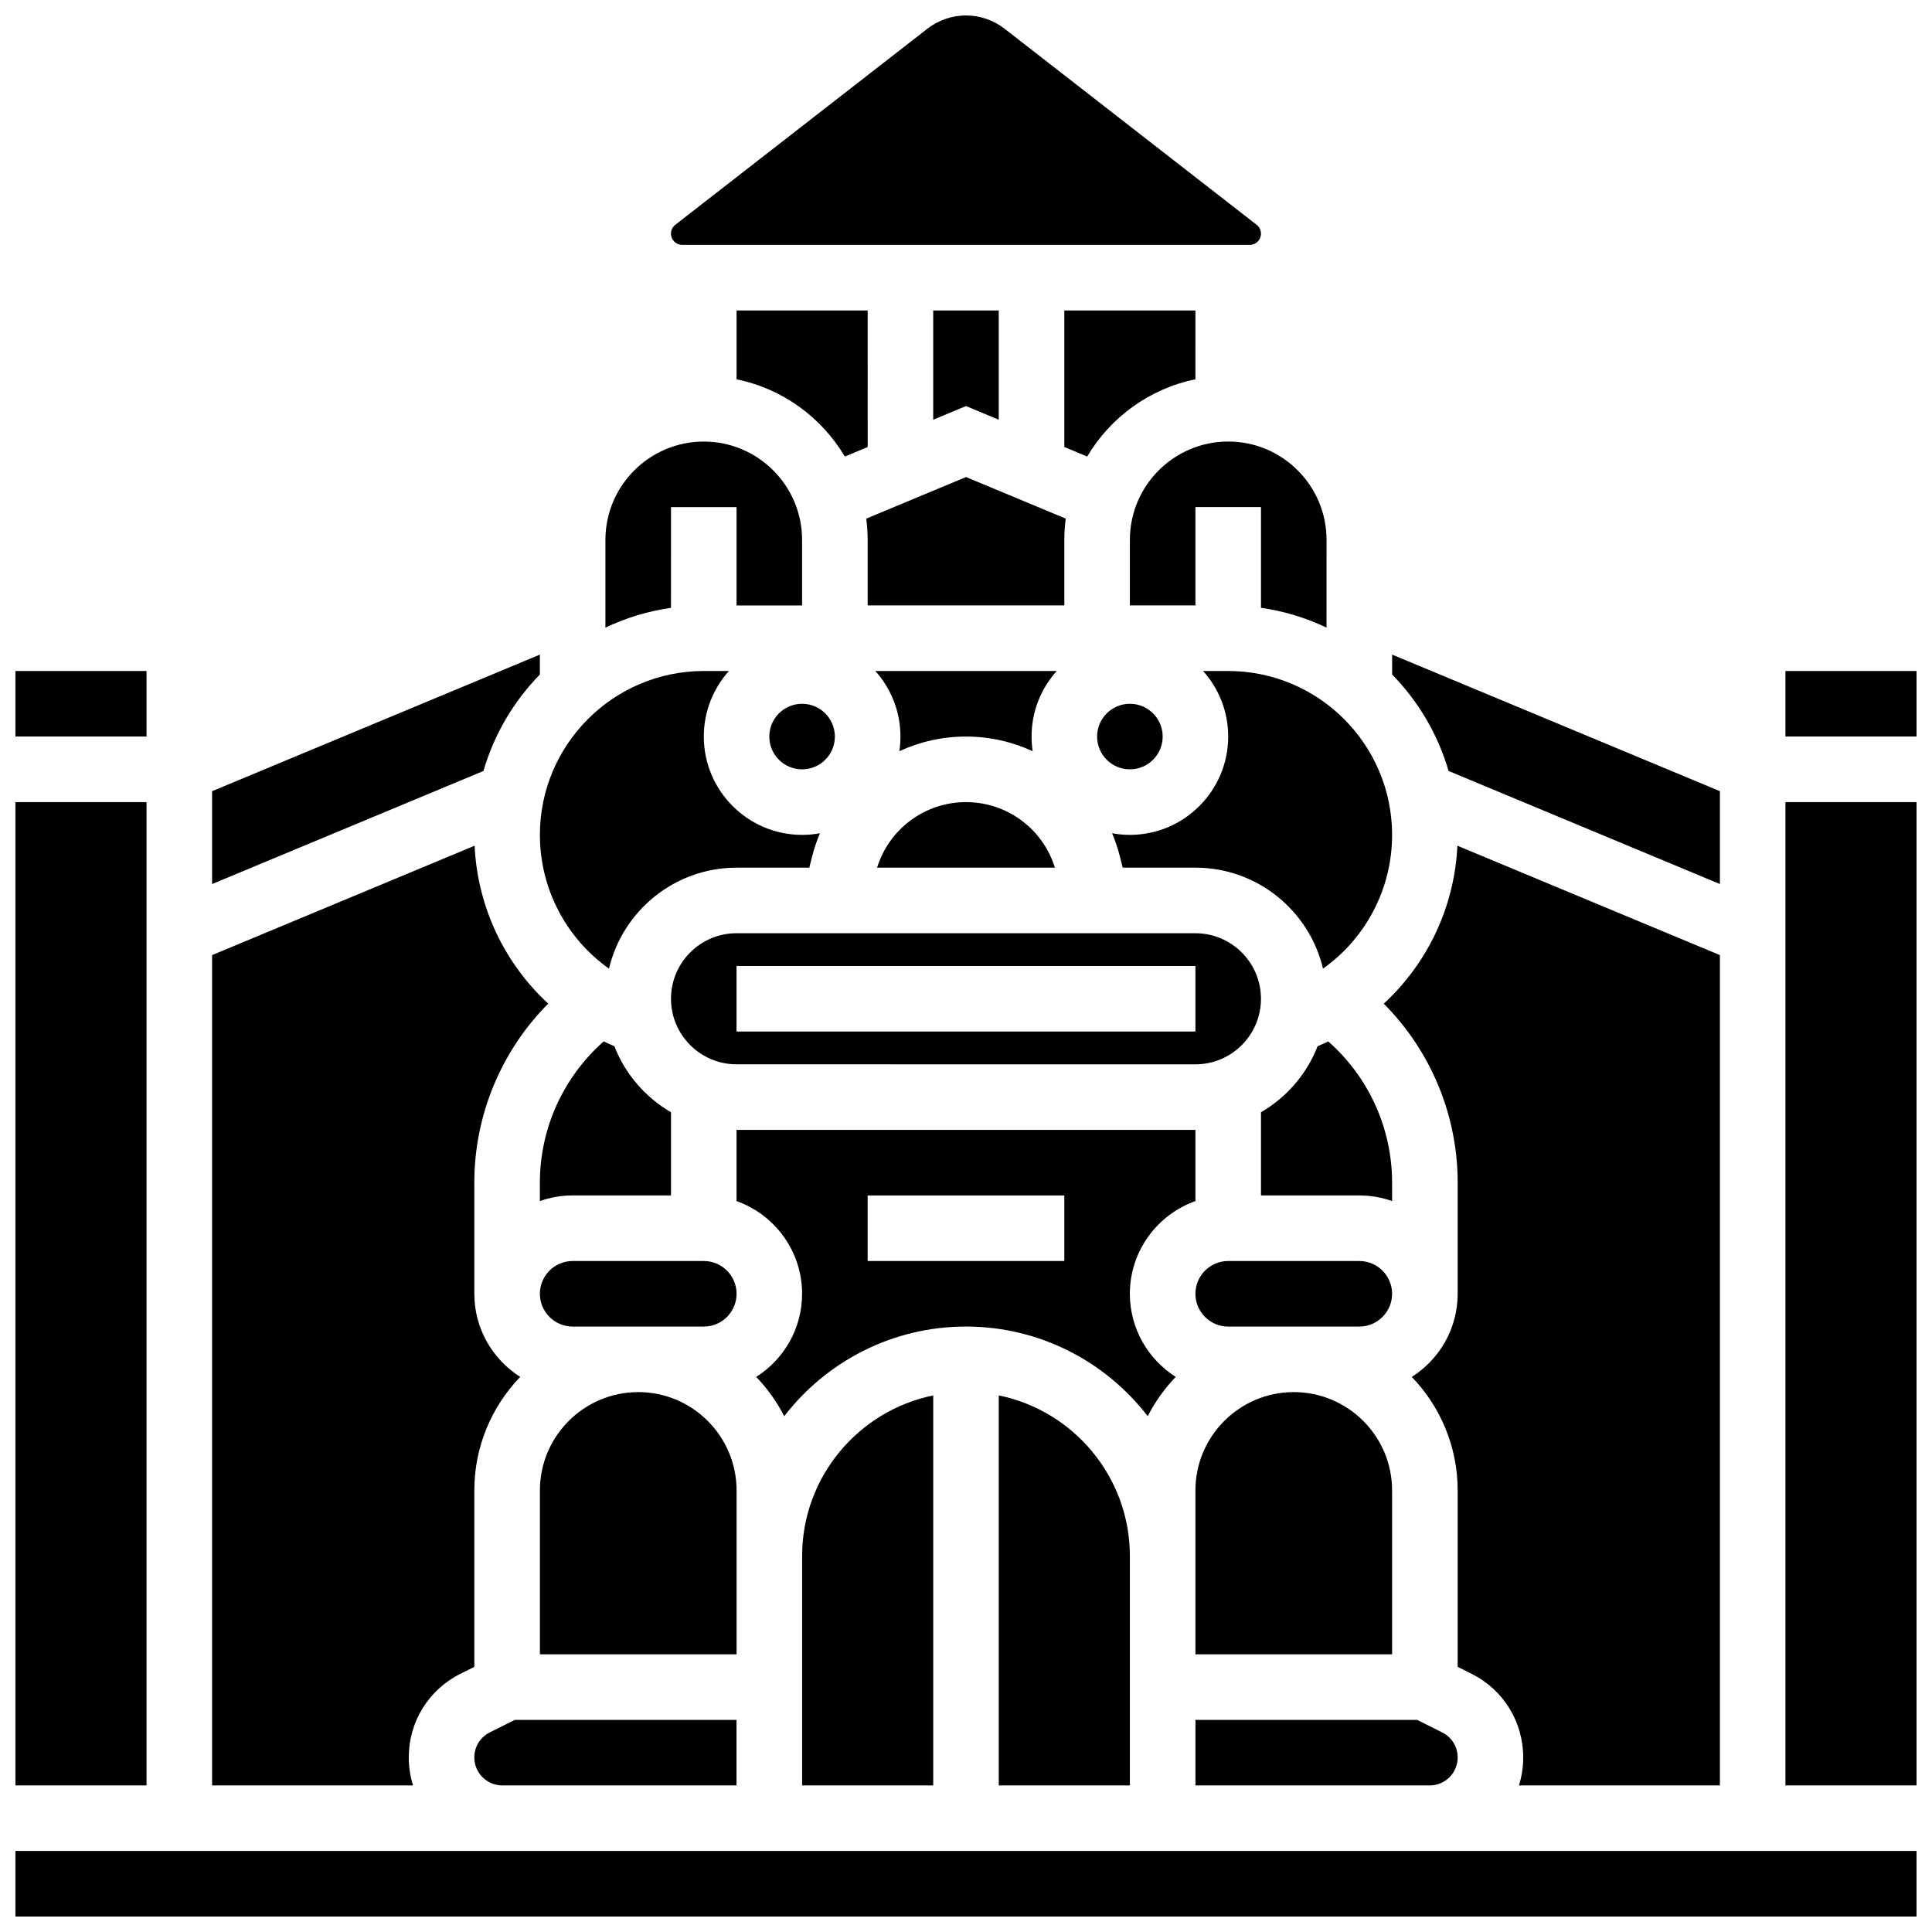
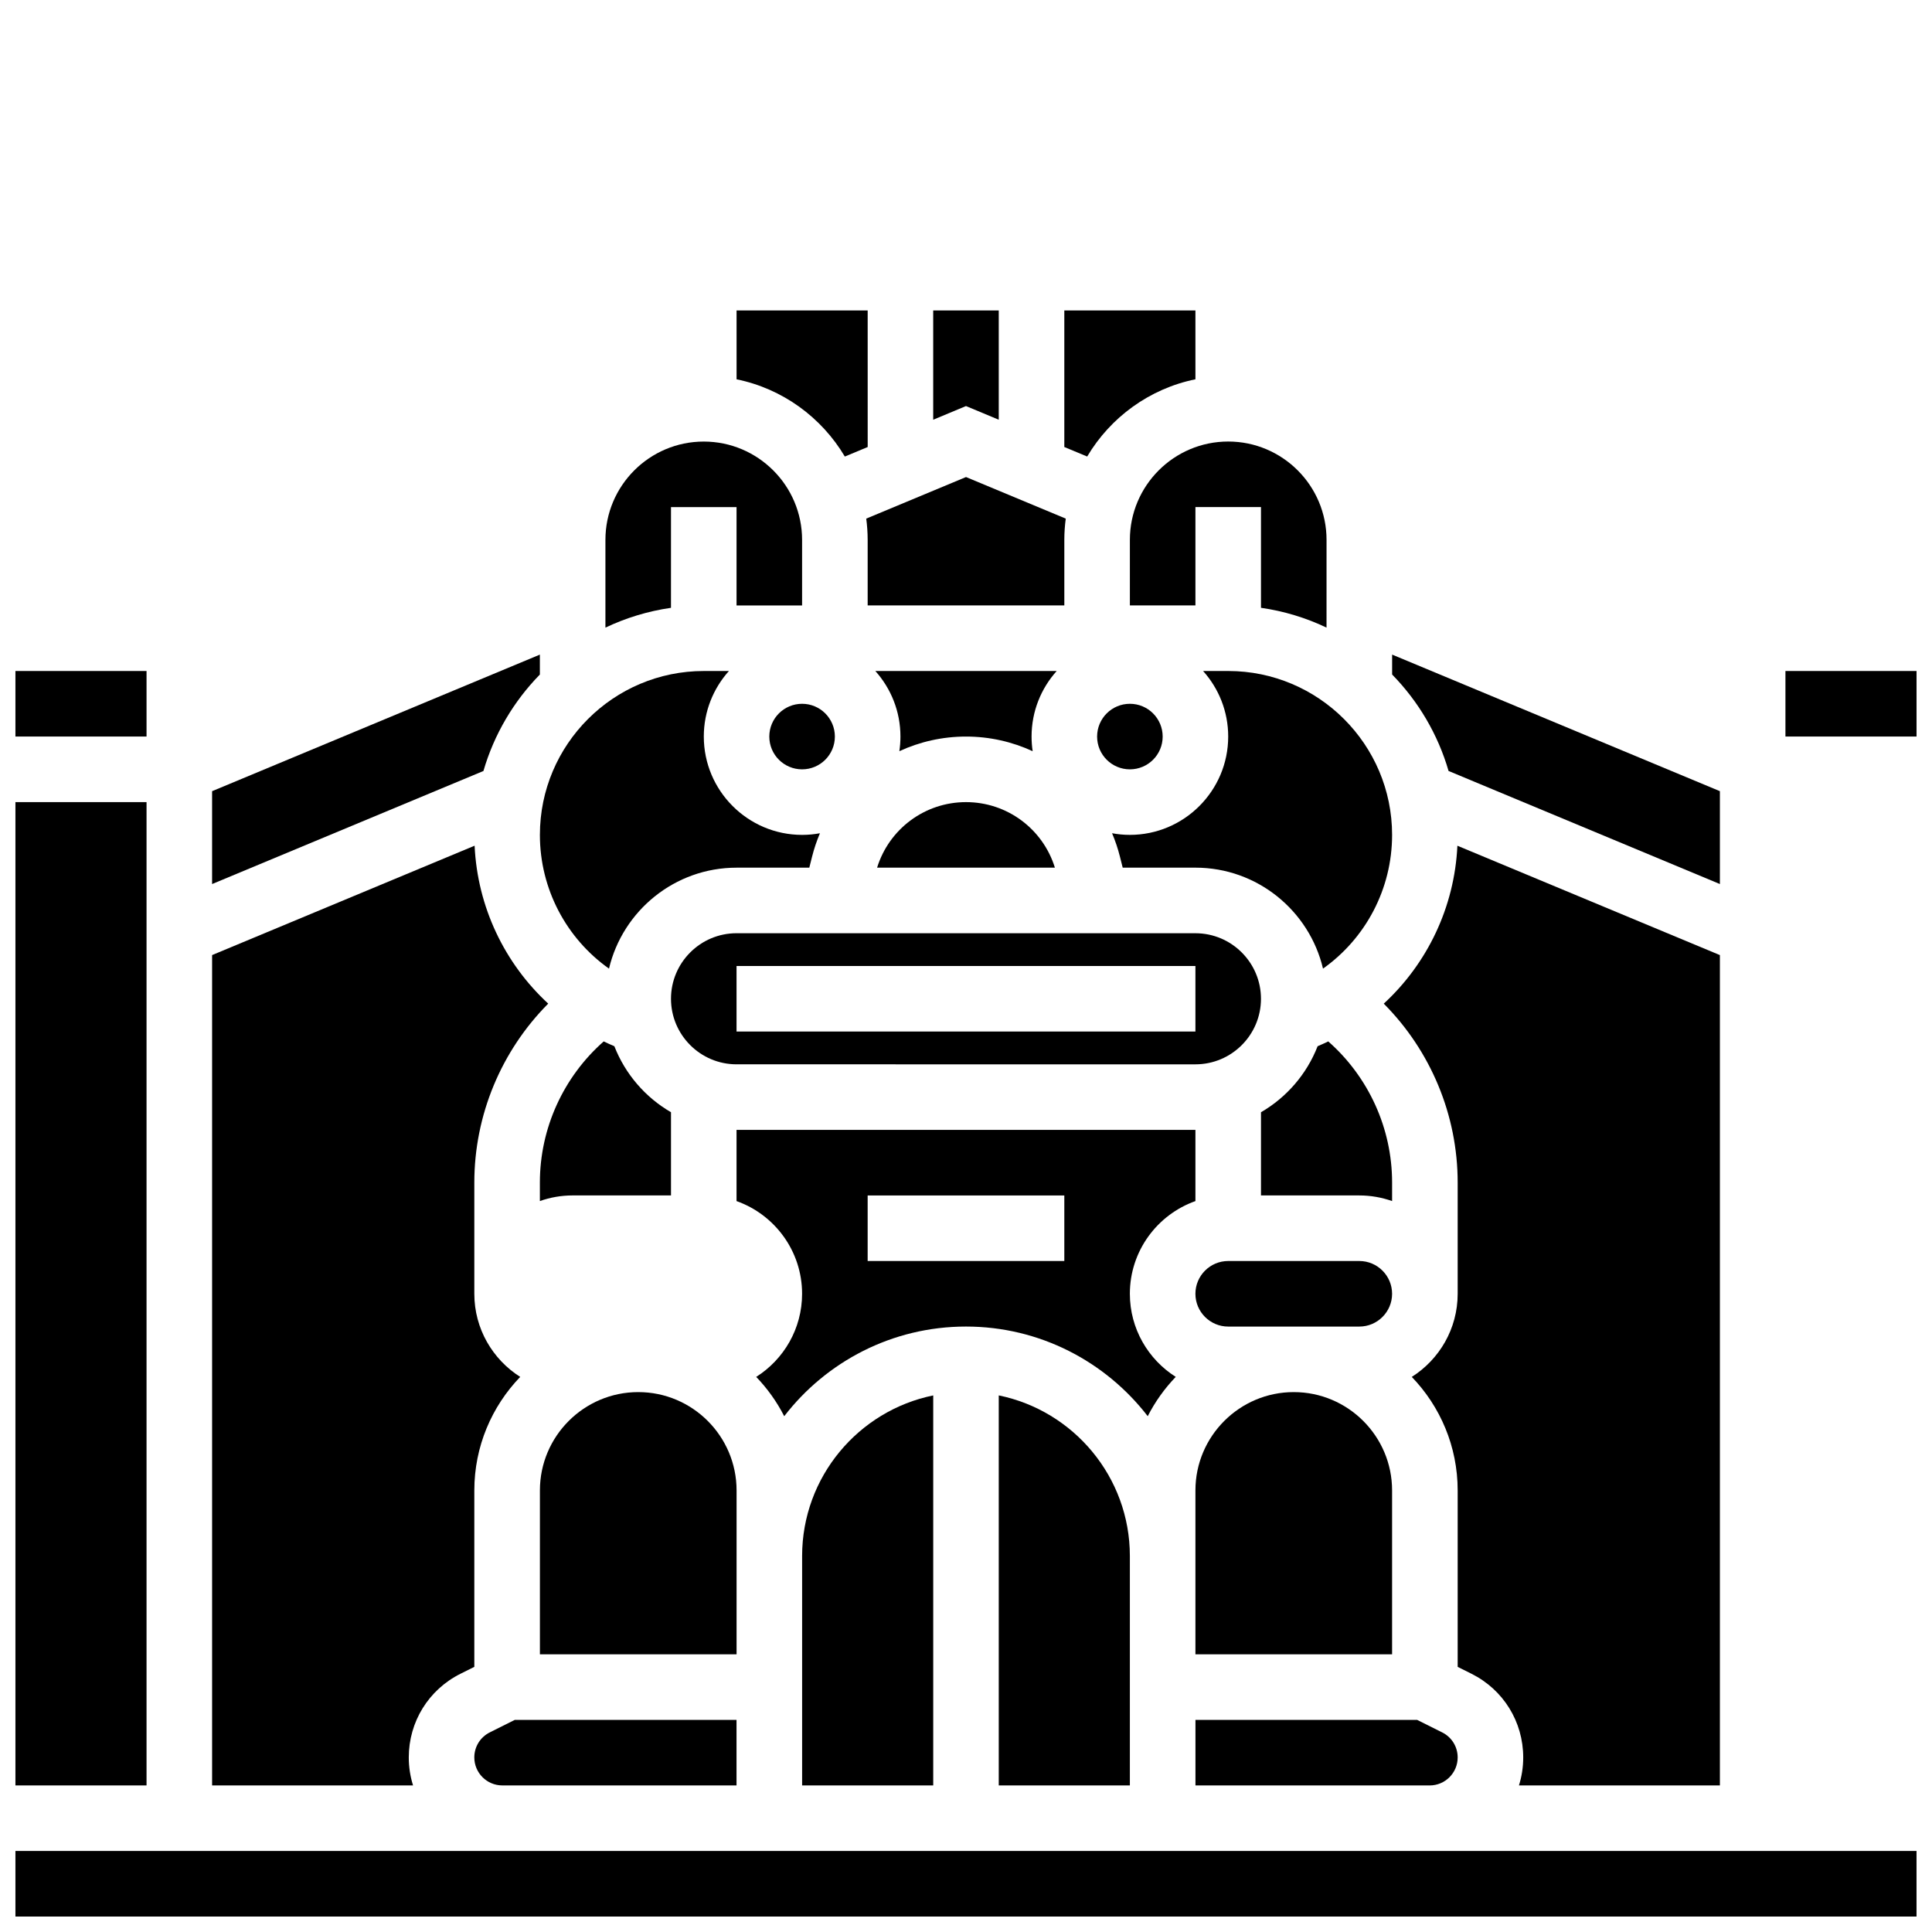
<svg xmlns="http://www.w3.org/2000/svg" width="800px" height="800px" version="1.1" viewBox="144 144 512 512">
  <defs>
    <clipPath id="f">
      <path d="m148.09 321h34.906v19h-34.906z" />
    </clipPath>
    <clipPath id="e">
      <path d="m148.09 356h34.906v262h-34.906z" />
    </clipPath>
    <clipPath id="d">
-       <path d="m617 356h34.902v262h-34.902z" />
-     </clipPath>
+       </clipPath>
    <clipPath id="c">
      <path d="m617 321h34.902v19h-34.902z" />
    </clipPath>
    <clipPath id="b">
      <path d="m148.09 634h503.81v17.902h-503.81z" />
    </clipPath>
    <clipPath id="a">
-       <path d="m321 148.09h158v60.906h-158z" />
-     </clipPath>
+       </clipPath>
  </defs>
  <path d="m339.2 244.52c12.191 2.484 22.535 10.094 28.688 20.469l6.059-2.523-0.004-36.195h-34.746z" />
  <path d="m321.82 460.8v-22.047c-6.789-3.938-12.125-10.102-15.008-17.492-0.957-0.402-1.898-0.828-2.824-1.277-10.664 9.395-16.914 23.012-16.914 37.391v4.918c2.719-0.965 5.641-1.492 8.688-1.492z" />
  <path d="m408.68 255.23v-28.957h-17.371v28.957l8.688-3.621z" />
  <path d="m373.94 287.07v17.371h52.117v-17.371c0-1.91 0.137-3.789 0.379-5.633l-26.434-11.016-26.438 11.016c0.238 1.848 0.375 3.723 0.375 5.633z" />
  <path d="m375.97 321.82c4.137 4.613 6.656 10.703 6.656 17.371 0 1.32-0.102 2.613-0.289 3.879 5.402-2.492 11.398-3.875 17.664-3.875s12.258 1.383 17.664 3.879c-0.191-1.266-0.289-2.562-0.289-3.879 0-6.668 2.519-12.758 6.656-17.371z" />
  <path d="m460.8 226.27h-34.746v36.191l6.059 2.523c6.156-10.375 16.496-17.984 28.688-20.469z" />
  <path d="m452.12 339.2c0 4.797-3.891 8.684-8.688 8.684-4.797 0-8.688-3.887-8.688-8.684 0-4.797 3.891-8.688 8.688-8.688 4.797 0 8.688 3.891 8.688 8.688" />
  <path d="m460.8 426.06c9.578 0 17.371-7.793 17.371-17.371s-7.793-17.371-17.371-17.371l-121.61-0.004c-9.578 0-17.371 7.793-17.371 17.371s7.793 17.371 17.371 17.371zm-121.61-26.059h121.61v17.371h-121.61z" />
  <path d="m460.8 462.3v-18.867h-121.61v18.867c10.109 3.586 17.371 13.242 17.371 24.566 0 9.262-4.859 17.402-12.16 22.027 2.957 3.074 5.469 6.578 7.426 10.414 11.129-14.434 28.574-23.758 48.168-23.758 19.59 0 37.039 9.324 48.164 23.754 1.957-3.836 4.469-7.34 7.426-10.414-7.301-4.621-12.16-12.766-12.16-22.023 0-11.324 7.262-20.98 17.375-24.566zm-34.746 15.879h-52.117v-17.371h52.117z" />
  <path d="m408.68 617.16h34.746v-60.805c0-20.973-14.945-38.523-34.746-42.559z" />
  <path d="m599.79 617.16v-220.05l-69.566-28.984c-0.762 16.277-7.969 31.207-19.512 41.852 12.418 12.48 19.586 29.512 19.586 47.406v29.484c0 9.262-4.859 17.402-12.16 22.027 7.523 7.809 12.16 18.414 12.16 30.09v46.75l3.668 1.832c8.453 4.227 13.703 12.723 13.703 22.176 0 2.582-0.398 5.074-1.133 7.418z" />
  <path d="m599.79 378.28v-24.613l-86.863-36.191v5.277c6.918 7.07 12.125 15.816 14.957 25.562z" />
  <path d="m273.8 603.1c-2.531 1.266-4.102 3.809-4.102 6.637 0 4.09 3.328 7.418 7.418 7.418h62.07v-17.371h-58.754z" />
-   <path d="m330.51 478.18h-34.746c-4.789 0-8.688 3.898-8.688 8.688 0 4.789 3.898 8.688 8.688 8.688h34.746c4.789 0 8.688-3.898 8.688-8.688 0-4.789-3.898-8.688-8.688-8.688z" />
  <path d="m356.57 617.16h34.746v-103.36c-19.801 4.035-34.746 21.582-34.746 42.559z" />
  <path d="m339.2 556.35v-17.371c0-14.367-11.691-26.059-26.059-26.059-14.367 0-26.059 11.691-26.059 26.059v43.434h52.117z" />
  <path d="m400 356.57c-10.883 0-20.371 7.082-23.562 17.371h47.121c-3.191-10.289-12.676-17.371-23.559-17.371z" />
  <path d="m287.07 322.76v-5.281l-86.863 36.191v24.613l71.906-29.961c2.836-9.75 8.039-18.492 14.957-25.562z" />
  <g clip-path="url(#f)">
    <path d="m148.09 321.82h34.746v17.371h-34.746z" />
  </g>
  <path d="m321.82 278.39h17.371v26.059h17.371v-17.371c0-14.367-11.691-26.059-26.059-26.059-14.367 0-26.059 11.691-26.059 26.059v23.25c5.402-2.574 11.242-4.367 17.371-5.25z" />
  <path d="m305.39 400.7c3.617-15.316 17.398-26.758 33.809-26.758h19.277l0.723-2.883c0.539-2.16 1.246-4.238 2.094-6.238-1.531 0.281-3.106 0.434-4.719 0.434-14.367 0-26.059-11.691-26.059-26.059 0-6.668 2.519-12.758 6.656-17.371h-6.66c-23.949 0-43.434 19.484-43.434 43.434 0 14.352 7.031 27.445 18.312 35.441z" />
  <path d="m252.33 609.74c0-9.449 5.25-17.945 13.703-22.176l3.668-1.832v-46.75c0-11.676 4.637-22.281 12.16-30.09-7.301-4.625-12.16-12.77-12.16-22.027v-29.484c0-17.895 7.168-34.926 19.582-47.41-11.539-10.645-18.75-25.574-19.508-41.852l-69.566 28.988v220.05h53.254c-0.734-2.34-1.133-4.836-1.133-7.418z" />
  <g clip-path="url(#e)">
    <path d="m148.09 356.57h34.746v260.59h-34.746z" />
  </g>
  <g clip-path="url(#d)">
    <path d="m617.16 356.57h34.746v260.59h-34.746z" />
  </g>
  <g clip-path="url(#c)">
    <path d="m617.16 321.82h34.746v17.371h-34.746z" />
  </g>
  <g clip-path="url(#b)">
    <path d="m512.92 634.53h-364.83v17.371h503.81v-17.371z" />
  </g>
  <path d="m365.25 339.2c0 4.797-3.891 8.684-8.688 8.684s-8.688-3.887-8.688-8.684c0-4.797 3.891-8.688 8.688-8.688s8.688 3.891 8.688 8.688" />
  <path d="m522.88 617.16c4.09 0 7.418-3.328 7.418-7.418 0-2.828-1.57-5.371-4.102-6.637l-6.637-3.316h-58.75v17.371z" />
  <path d="m512.92 457.38c0-14.375-6.246-27.992-16.918-37.395-0.926 0.449-1.867 0.875-2.82 1.277-2.879 7.391-8.219 13.555-15.008 17.496v22.047h26.059c3.043 0 5.969 0.531 8.688 1.492z" />
  <path d="m504.23 478.18h-34.746c-4.789 0-8.688 3.898-8.688 8.688 0 4.789 3.898 8.688 8.688 8.688h34.746c4.789 0 8.688-3.898 8.688-8.688 0-4.789-3.898-8.688-8.688-8.688z" />
  <path d="m486.86 512.92c-14.367 0-26.059 11.691-26.059 26.059v43.43h52.117v-43.434c0-14.363-11.691-26.055-26.059-26.055z" />
  <path d="m462.83 321.82c4.137 4.613 6.656 10.703 6.656 17.371 0 14.367-11.691 26.059-26.059 26.059-1.609 0-3.188-0.152-4.719-0.438 0.848 1.996 1.551 4.078 2.094 6.238l0.723 2.887h19.277c16.41 0 30.188 11.438 33.809 26.758 11.281-7.996 18.309-21.09 18.309-35.441 0-23.949-19.484-43.434-43.434-43.434z" />
  <g clip-path="url(#a)">
    <path d="m324.8 208.9h150.39c1.645 0 2.981-1.336 2.981-2.981 0-0.926-0.422-1.785-1.152-2.352l-66.816-51.969c-2.902-2.258-6.527-3.504-10.207-3.504s-7.305 1.246-10.211 3.504l-66.816 51.969c-0.73 0.57-1.152 1.426-1.152 2.352 0 1.645 1.336 2.981 2.981 2.981z" />
  </g>
  <path d="m443.43 287.07v17.371h17.371v-26.059h17.371v26.691c6.133 0.879 11.973 2.676 17.371 5.25l0.004-23.254c0-14.367-11.691-26.059-26.059-26.059-14.367 0-26.059 11.691-26.059 26.059z" />
</svg>